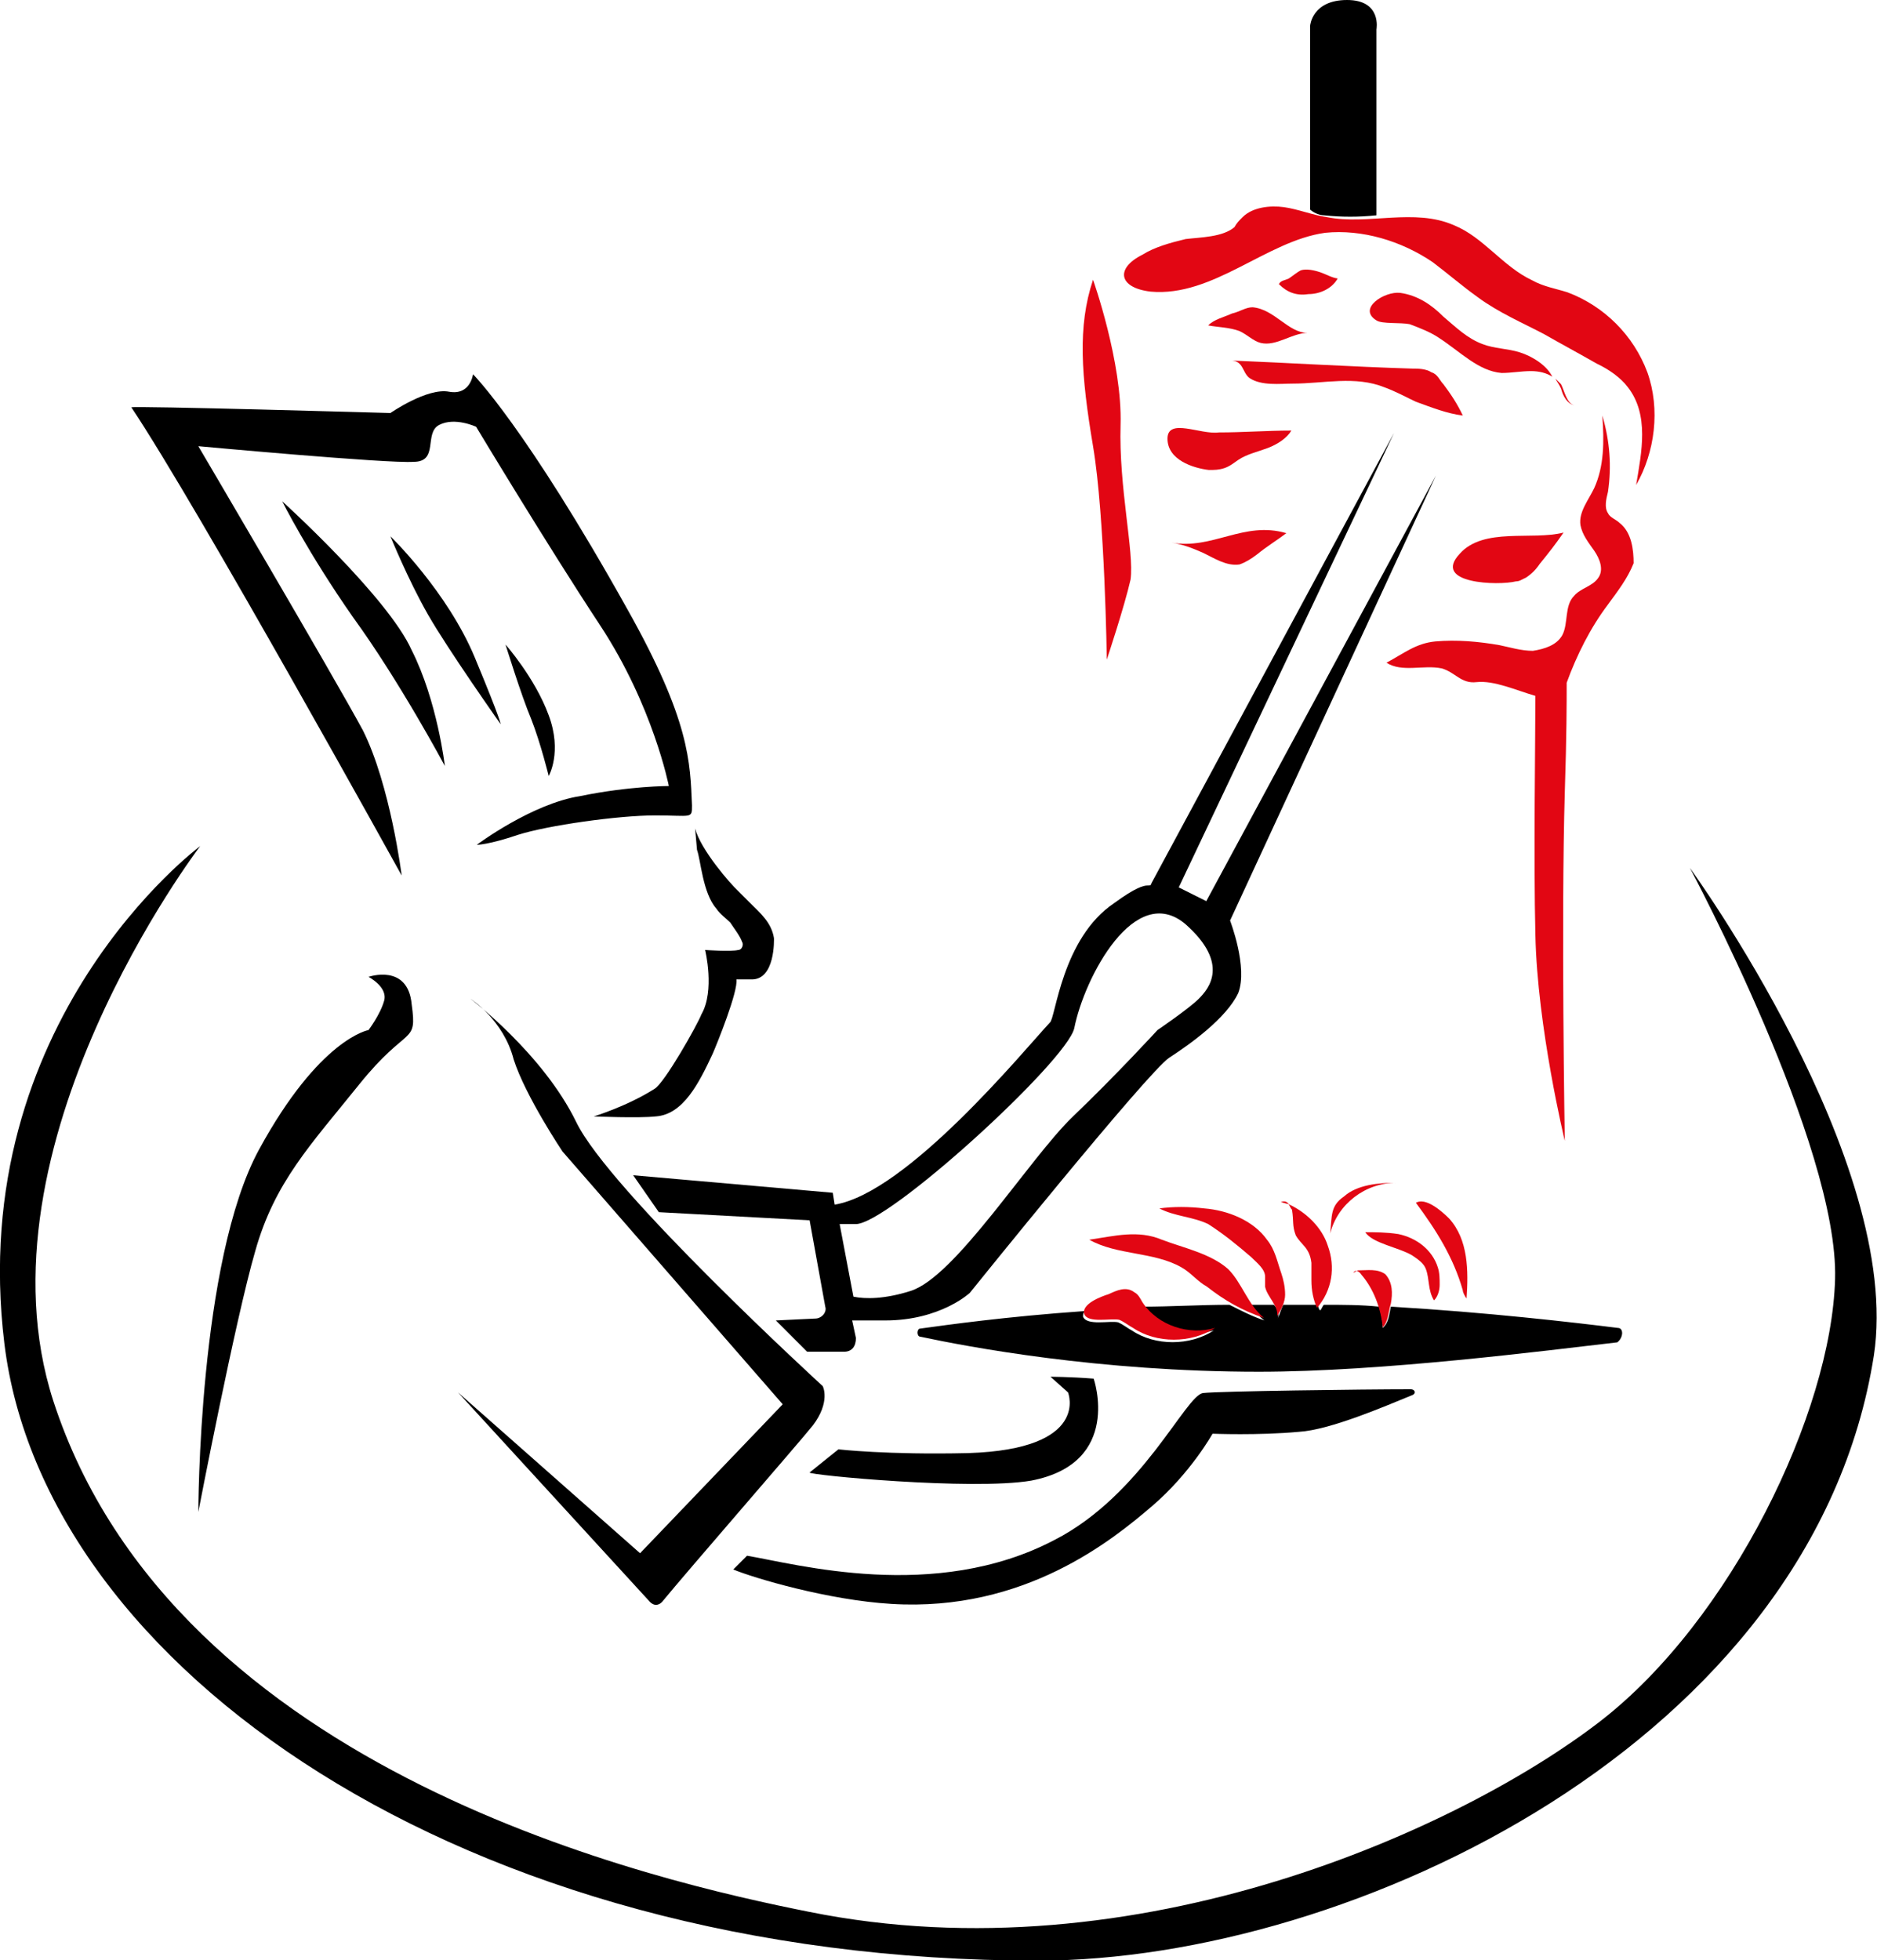
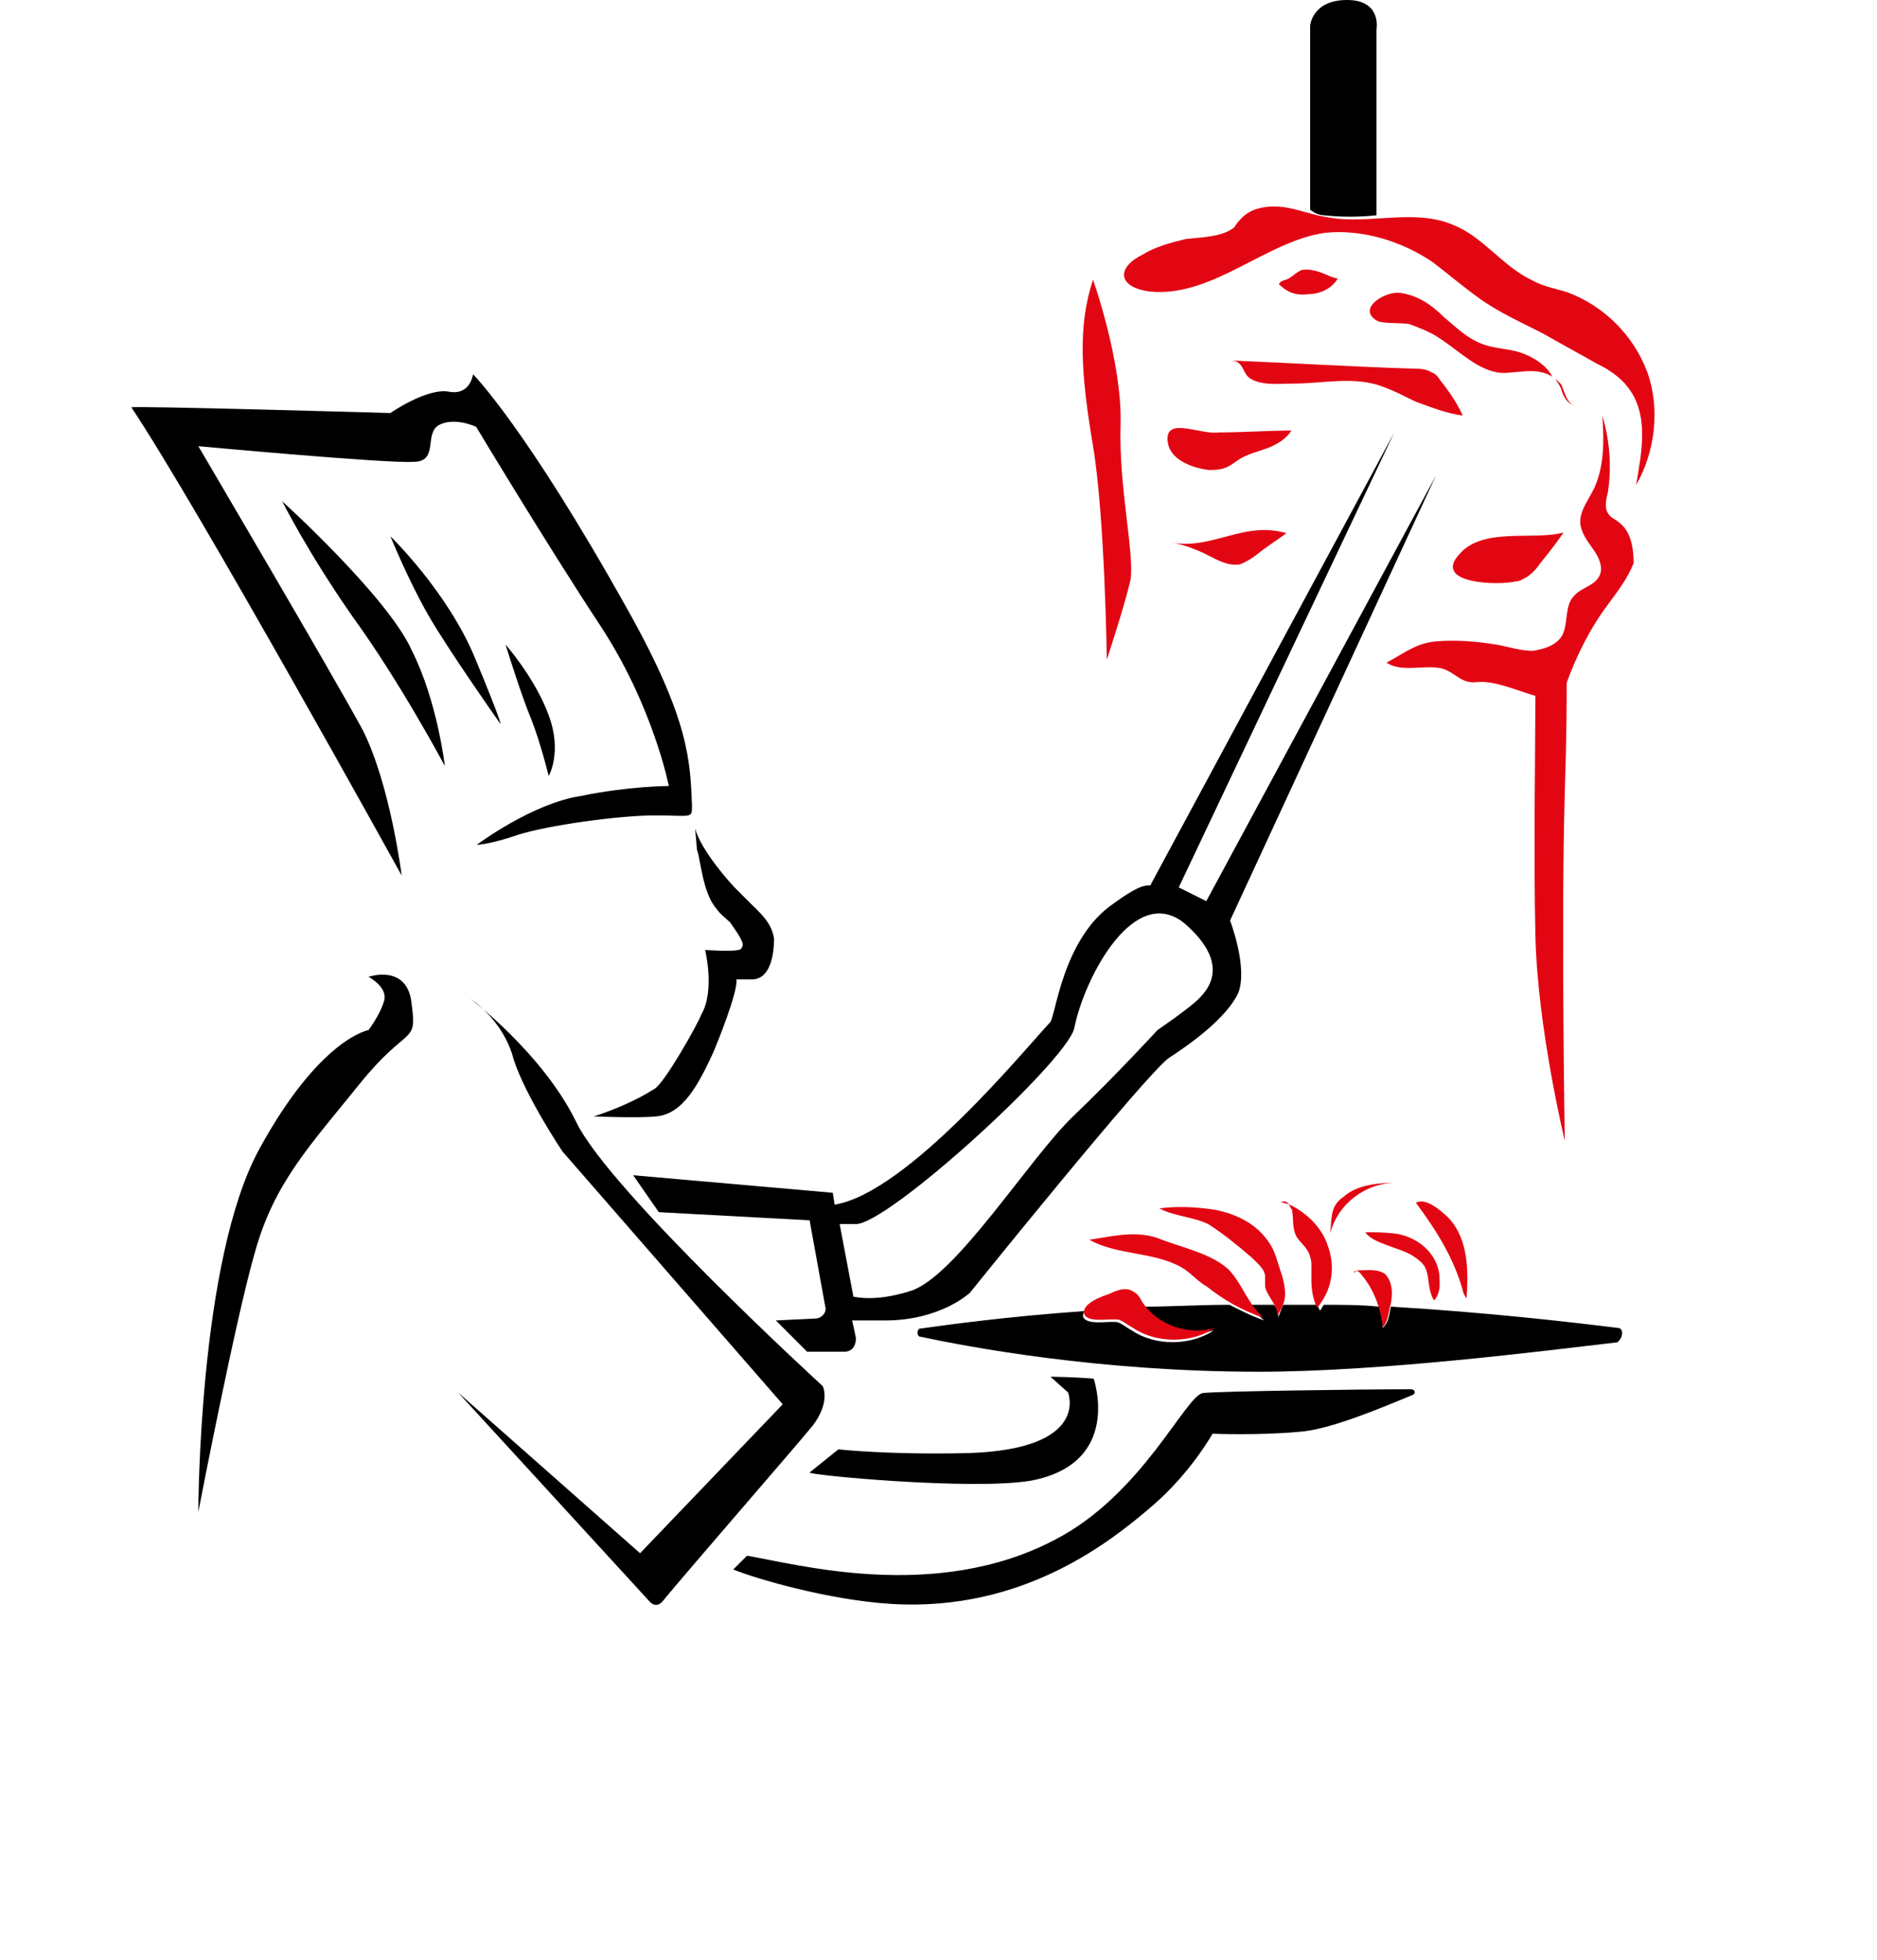
<svg xmlns="http://www.w3.org/2000/svg" version="1.1" id="Capa_1" x="0px" y="0px" viewBox="0 0 300 313.2" enable-background="new 0 0 300 313.2" xml:space="preserve">
  <g>
    <g>
-       <path d="M32,135.2c0,0-37.6,27.9-31.3,79.5s73.2,98.6,165.2,98.6c50.1,0,123.9-35,133.6-96.7c4.7-31-29.4-77.9-29.4-77.9    s23.8,44.4,23.2,65.7c-0.6,21.3-16.6,54.5-37.6,70.7c-21.9,16.9-73.9,41-126.4,30.4c-23.5-4.7-101.4-21.9-120.8-81.7    C-4.6,183.1,32,135.2,32,135.2z" />
      <path d="M31.7,241.6c0,0,0-40.1,9.7-57.9s17.5-19.1,17.5-19.1s1.9-2.5,2.5-4.7c0.6-2.2-2.5-3.8-2.5-3.8s6.3-2.2,6.9,4.4    c0.9,6.6-0.6,3.1-8.4,12.8c-7.8,9.7-13.5,15.6-16.6,26.6C37.6,210.9,31.7,241.6,31.7,241.6z" />
      <path d="M75.2,159.6c0,0,11.6,8.8,16.9,19.7c5.3,11,39.4,42.2,39.4,42.2s1.3,2.5-1.6,6.3c-2.5,3.1-20,23.2-24.1,28.2    c-0.6,0.6-1.3,0.6-1.9,0l-30.7-33.5l29.1,25.7l22.8-23.8L89.9,184c0,0-5.9-8.8-7.8-14.7C80.5,163,75.2,159.6,75.2,159.6z" />
      <path d="M64.2,139.9c0,0-32.5-58.8-43.2-74.8C20.7,64.8,62.4,66,62.4,66s5.9-4.1,9.4-3.4c3.4,0.6,3.8-2.8,3.8-2.8    s8.4,8.4,24.7,37.6c10,17.8,10,24.4,10.3,31.3c0,2.2,0,1.6-5.9,1.6c-5.9,0-17.2,1.6-21.9,3.1c-4.7,1.6-6.6,1.6-6.6,1.6    s8.8-6.6,16.6-7.8c7.8-1.6,14.1-1.6,14.1-1.6s-2.5-12.8-11-25.7S76.1,68.2,76.1,68.2s-3.4-1.6-5.9-0.3s0,5.9-4.1,5.9    c-4.1,0.3-34.4-2.5-34.4-2.5S53.3,108,58,116.7C62.4,125.5,64.2,139.9,64.2,139.9z" />
      <path d="M71.1,122.4c0,0-7.2-13.5-14.7-23.8c-7.2-10.3-11.3-18.5-11.3-18.5S62,95.4,65.8,103.9C69.9,112,71.1,122.4,71.1,122.4z" />
      <path d="M62.4,85.7c0,0,9.1,8.8,13.5,19.4c4.4,10.6,4.1,10.6,4.1,10.6s-8.4-11.9-11.6-17.5C65.2,92.6,62.4,85.7,62.4,85.7z" />
      <path d="M80.8,103c0,0,4.7,5.3,6.9,11.3c2.2,5.9,0,9.7,0,9.7s-1.3-5.3-2.8-9.1C83.3,111.1,80.8,103,80.8,103z" />
      <path d="M94.9,178.4c0,0,5.3-1.6,9.7-4.4c1.6-0.9,6.9-10.3,7.5-11.9c2.2-3.8,0.6-10.3,0.6-10.3s4.1,0.3,5.3,0    c0.6,0,0.9-0.9,0.6-1.3c-0.3-0.9-1.3-2.2-1.9-3.1c-0.6-0.6-1.6-1.3-2.2-2.2c-2.2-2.5-2.5-7.8-3.1-9.4l-0.3-3.4    c0.9,3.4,5.6,8.8,6.9,10c0.6,0.6,1.3,1.3,1.9,1.9c1.6,1.6,3.4,3.1,3.8,5.6c0,0,0.3,6.9-3.8,6.6c-0.6,0-1.6,0-2.2,0    c0.3,1.9-3.1,10.3-3.8,11.9c-2.2,4.7-4.7,9.7-9.1,10C102.1,178.7,94.9,178.4,94.9,178.4z" />
      <path d="M229.5,76L192.8,144l-4.4-2.2l34.4-72.6l-38.8,72c0,0.3-0.3,0.3-0.6,0.3c-0.6,0-1.9,0.3-5.3,2.8    c-8.4,5.6-9.4,18.5-10.3,19.1c-4.1,4.4-22.8,27.2-34.4,29.1l-0.3-1.9l-31.9-2.8l4.1,5.9l24.1,1.3l2.5,13.8    c0.3,0.9-0.6,1.9-1.6,1.9l-6.3,0.3l5,5h5.9c1.3,0,1.9-0.9,1.9-2.2l-0.6-2.8c0.9,0,2.8,0,5.3,0c8.8,0,13.5-4.4,13.5-4.4    s28.5-35.4,31.9-37.6c3.4-2.2,9.1-6.3,11-10.3c1.6-4.1-1.3-11.6-1.3-11.6L229.5,76z M191.6,159.6c-1.6,1.6-6.6,5-6.6,5    s-6.6,7.2-13.5,13.8c-6.9,6.6-18.8,25.7-26,27.9c-4.1,1.3-7.2,1.3-9.1,0.9l-2.2-11.6c0.6,0,1.3,0,2.5,0c5,0.3,33.8-26,35-31.3    c1.6-8.1,9.7-23.5,17.8-16.6C196.6,154,193.2,158,191.6,159.6z" />
      <path d="M142.5,256.3c21.3,1.3,35.4-10.3,41.6-15.6s9.7-11.6,9.7-11.6s7.2,0.3,13.8-0.3c5-0.3,13.8-4.1,18.2-5.9    c0.6-0.3,0.3-0.9-0.3-0.9c-7.5,0-30.7,0.3-33.2,0.6c-2.8,0.3-9.7,16.3-23.8,23.5c-19.1,10-41.3,3.8-49.1,2.5l-2.2,2.2    C120.6,252.2,132.4,255.7,142.5,256.3z" />
      <path d="M134,231.6c0,0,7.8,0.9,20.7,0.6c19.7-0.6,16-9.7,16-9.7l-2.8-2.5c0,0,3.1,0,6.9,0.3c0,0,4.7,13.5-10,16.3    c-9.4,1.6-35.7-0.9-35.4-1.3L134,231.6z" />
      <path d="M211.6,34.4c2.8,0.3,5.6,0.3,8.4,0V4.7c0,0,0.9-4.7-4.7-4.7c-5.6,0-5.9,4.1-5.9,4.1v29.4C210.1,34.1,211,34.4,211.6,34.4z    " />
      <g>
        <path fill="#E20613" d="M179.1,67.9c0.3-10-4.4-23.2-4.4-23.2c-2.5,7.5-1.9,15.3,0,26.6c1.9,11.3,2.2,34.1,2.2,34.1     s2.8-8.4,3.8-12.8C181.3,88.2,178.8,77.9,179.1,67.9z" />
        <path fill="#E20613" d="M251.7,64.8c-1.3-0.3-1.6-2.2-2.2-3.4c-0.3-0.3-0.6-0.6-0.9-0.9c0.3,0.6,0.6,0.9,0.9,1.6     C249.8,63.2,250.4,64.5,251.7,64.8z" />
        <path fill="#E20613" d="M242.9,56.3c-1.9-0.6-4.1-0.6-5.9-1.3c-2.5-0.9-4.4-2.8-6.3-4.4c-1.9-1.9-4.1-3.4-6.9-3.8     c-2.5-0.3-6.9,2.5-3.8,4.4c0.9,0.6,3.8,0.3,5.3,0.6c1.6,0.6,3.4,1.3,4.7,2.2c3.4,2.2,6.3,5.3,10,5.6c1.6,0,3.1-0.3,4.7-0.3     c1.3,0,2.5,0.3,3.4,0.9C247.3,58.5,245.1,57,242.9,56.3z" />
-         <path fill="#E20613" d="M196.9,50.1c-1.3,0.6-2.8,0.9-3.8,1.9c1.6,0.3,3.4,0.3,5,0.9c1.3,0.6,2.2,1.6,3.4,1.9     c2.5,0.6,5-1.6,7.5-1.6c-3.1,0-5.3-3.8-8.8-4.1C199.1,49.1,198.2,49.8,196.9,50.1z" />
        <path fill="#E20613" d="M226.3,64.2c2.5,0.9,5,1.9,7.5,2.2c-0.9-1.9-1.9-3.4-3.1-5c-0.6-0.6-0.9-1.6-1.9-1.9     c-0.9-0.6-2.2-0.6-3.1-0.6c-9.7-0.3-19.4-0.9-29.1-1.3c2.2,0,1.9,1.9,3.1,2.8c1.9,1.3,5,0.9,6.9,0.9c5,0,10-1.3,14.7,0.6     C223.2,62.6,224.8,63.5,226.3,64.2z" />
        <path fill="#E20613" d="M186.6,70.1c0,3.4,4.1,4.7,6.6,5c0.9,0,1.6,0,2.5-0.3c0.9-0.3,1.6-0.9,2.2-1.3c1.3-0.9,3.1-1.3,4.7-1.9     c1.6-0.6,3.1-1.6,3.8-2.8c-3.8,0-7.8,0.3-11.6,0.3C191.9,69.5,186.6,66.7,186.6,70.1z" />
        <path fill="#E20613" d="M187.2,86.7c1.9,0.3,3.4,0.9,5,1.6c1.9,0.9,3.8,2.2,5.9,1.9c0.9-0.3,1.9-0.9,2.8-1.6     c1.6-1.3,3.1-2.2,4.7-3.4C198.8,83.2,193.8,87.9,187.2,86.7z" />
        <path fill="#E20613" d="M242.3,92.9c0.6,0,0.9-0.3,1.6-0.6c0.9-0.6,1.6-1.3,2.2-2.2c1.3-1.6,2.5-3.1,3.8-5     c-5,1.3-12.8-0.9-16.6,3.4C228.8,93.3,239.5,93.6,242.3,92.9z" />
        <path fill="#E20613" d="M258.9,83.6c-0.6-0.6-1.6-0.9-1.9-1.6c-0.6-0.9-0.3-2.2,0-3.4c0.6-4.1,0.3-8.1-0.9-12.2     c0.3,4.1,0.3,8.1-1.3,11.6c-0.9,1.9-2.5,3.8-2.2,5.9c0.3,1.6,1.3,2.8,2.2,4.1s1.6,3.1,0.6,4.4c-0.9,1.3-2.8,1.6-3.8,2.8     c-1.6,1.6-0.9,4.4-1.9,6.3c-0.9,1.6-2.8,2.2-4.7,2.5c-1.9,0-3.8-0.6-5.3-0.9c-3.4-0.6-6.9-0.9-10.3-0.6c-3.1,0.3-5,1.9-7.8,3.4     c2.5,1.6,5.9,0.3,8.8,0.9c2.2,0.6,3.1,2.5,5.6,2.2c2.8-0.3,6.3,1.3,9.4,2.2c0,6.6-0.3,26.3,0,38.2c0.3,14.7,4.7,32.9,4.7,32.9     s-0.6-35.4,0-55.7c0.3-9.1,0.3-14.4,0.3-17.2v-0.3c1.6-4.4,3.8-8.8,6.6-12.5c1.6-2.2,3.1-4.1,4.1-6.6     C261.1,87.9,260.8,85.1,258.9,83.6z" />
        <path fill="#E20613" d="M211,43.5c-0.9-0.3-2.2-0.6-3.1-0.3c-0.6,0.3-1.3,0.9-1.9,1.3c-0.6,0.3-1.3,0.3-1.6,0.9     c1.3,1.3,2.8,1.9,4.7,1.6c1.9,0,3.8-0.9,4.7-2.5C212.9,44.4,211.9,43.8,211,43.5z" />
        <path fill="#E20613" d="M263.3,59.5c-2.2-5.9-6.9-10.6-12.8-12.8c-1.9-0.6-3.8-0.9-5.6-1.9c-4.7-2.2-7.8-6.9-12.5-8.8     c-6.3-2.8-13.8,0-20.3-1.3c-2.2-0.3-4.7-1.3-6.9-1.6c-2.2-0.3-5,0-6.6,1.6c-0.6,0.6-0.9,0.9-1.3,1.6c-1.9,1.6-5.3,1.6-7.8,1.9     c-2.5,0.6-5,1.3-6.9,2.5c-4.4,2.2-3.8,5.3,1.3,5.9c10,0.9,18.5-8.1,27.9-9.4c5.9-0.6,12.2,1.3,17.2,4.7c2.5,1.9,4.7,3.8,7.2,5.6     c3.4,2.5,7.2,4.1,10.6,5.9c2.8,1.6,5.6,3.1,8.4,4.7c1.9,0.9,3.8,2.2,5,3.8c3.4,4.4,2.2,10.3,1.3,15.6     C264.5,72.3,265.4,65.4,263.3,59.5z" />
      </g>
      <path d="M213.5,210.6c2.5,0.6,5.3,1.6,7.8,0.9c-2.5,1.9-5.9,2.2-8.8,1.9c-2.8-0.3-6.3-0.6-9.4,0c-1.3,0.3-2.8,1.3-4.1,0.6    C200.7,210.3,210.1,209.7,213.5,210.6z" />
      <path d="M235.7,211.2c-1.3-0.3-5,2.5-6.6,2.8c-1.9,0.6-4.1,0.9-5.9,0.6C225.7,211.5,232,210.6,235.7,211.2z" />
      <path fill="#E20613" d="M225.7,200.6c0.9,0.6,1.9,1.3,2.2,2.2c0.6,1.6,0.3,3.4,1.3,5c0.6-0.6,0.9-1.6,0.9-2.5s0-1.9-0.3-2.8    c-0.9-2.8-3.4-4.7-6.3-5.3c-1.9-0.3-3.8-0.3-5.3-0.3C219.4,198.7,223.5,199.3,225.7,200.6z" />
      <path fill="#E20613" d="M233.8,206.2c0,0.3,0.3,0.9,0.6,1.3c0.3-4.4,0.3-9.4-2.8-12.8c-1.3-1.3-3.8-3.4-5.3-2.5    C229.5,196.5,232.3,200.9,233.8,206.2z" />
      <path d="M258.6,212.2c-7.2-0.9-21-2.5-36.3-3.4c-0.3,1.3-0.3,2.5-1.3,3.4c0-1.3-0.3-2.5-0.6-3.4c-2.8-0.3-5.9-0.3-8.8-0.3    c-0.3,0.3-0.3,0.6-0.6,0.9c-0.3-0.3-0.3-0.6-0.3-0.9c-1.9,0-3.8,0-5.6,0c-0.3,0.6-0.6,1.6-0.9,2.2c0.3-0.6,0-1.6-0.6-2.2    c-1.3,0-2.2,0-3.4,0h-0.3c0.6,0.9,1.3,1.9,2.2,2.5c-1.9-0.6-3.8-1.6-5.6-2.5c-4.7,0-9.4,0.3-13.8,0.3c2.5,3.4,7.2,5,11.3,3.8    c-3.8,2.5-9.4,2.5-13.1,0c-0.6-0.3-1.3-0.9-2.2-1.3c-1.3-0.3-5,0.6-5.6-0.9c0-0.3,0-0.6,0.3-0.9c-12.8,0.9-21.9,2.2-26.3,2.8    c-0.6,0-0.6,1.3,0,1.3c7.5,1.6,28.5,5.6,54.1,5.6c19.7,0,46-3.4,57.3-4.7C259.5,213.7,259.5,212.2,258.6,212.2z" />
      <path fill="#E20613" d="M223.2,189c-5,0-9.4,3.4-10.6,8.1c0.3-2.8,0-4.4,2.2-5.9C216.9,189.3,220.4,189,223.2,189z" />
      <path fill="#E20613" d="M177.2,206.8c1.3-0.6,2.8-1.3,4.1-0.3c0.6,0.3,0.9,0.9,1.3,1.6c2.5,3.8,7.5,5.3,11.6,4.1    c-3.8,2.5-9.4,2.5-13.1,0c-0.6-0.3-1.3-0.9-2.2-1.3c-1.3-0.3-5,0.6-5.6-0.9C172.8,208.4,175.9,207.2,177.2,206.8z" />
      <g>
        <path fill="#E20613" d="M196.3,202.8c-2.8-2.5-7.2-3.4-10.6-4.7c-3.8-1.6-7.5-0.6-11.6,0c4.4,2.5,10.3,1.9,14.7,4.4     c1.6,0.9,2.5,2.2,4.1,3.1c2.8,2.2,5.6,3.8,9.1,5C199.4,208.4,198.5,205,196.3,202.8z" />
        <path fill="#E20613" d="M202.5,198.1c-2.2-3.1-6.3-4.7-10-5c-2.5-0.3-5-0.3-7.2,0c2.5,1.3,5.3,1.3,7.8,2.5     c2.5,1.6,4.7,3.4,6.9,5.3c0.9,0.9,2.2,1.9,2.2,3.1c0,0.6,0,0.9,0,1.6c0.3,1.6,2.2,3.1,1.9,4.7c0.6-0.9,1.3-2.2,1.3-3.4     c0-1.3-0.3-2.5-0.6-3.4C204.1,201.5,203.8,199.7,202.5,198.1z" />
        <path fill="#E20613" d="M212.2,199c-0.9-2.8-3.4-5.3-6.3-6.6c0.3,0.3,0.3,0.6,0.6,0.9c0.3,1.9,0,2.5,0.6,4.1     c0.9,1.6,2.2,1.9,2.5,4.4c0,0.9,0,1.9,0,2.8c0,1.6,0.3,3.1,0.9,4.4C212.9,206.2,213.5,202.5,212.2,199z" />
        <path fill="#E20613" d="M204.7,192.1c0.3,0,0.9,0.3,1.3,0.3C205.7,192.1,205.4,191.8,204.7,192.1z" />
      </g>
      <path fill="#E20613" d="M216.3,203.4c0.3-0.6,0.9-0.3,1.3,0.3c1.9,2.2,3.1,5.3,3.4,8.4c0.9-0.9,0.9-2.5,1.3-3.8    c0.3-1.6,0.3-3.4-0.9-4.7c-1.3-0.9-2.8-0.6-4.4-0.6" />
    </g>
  </g>
</svg>